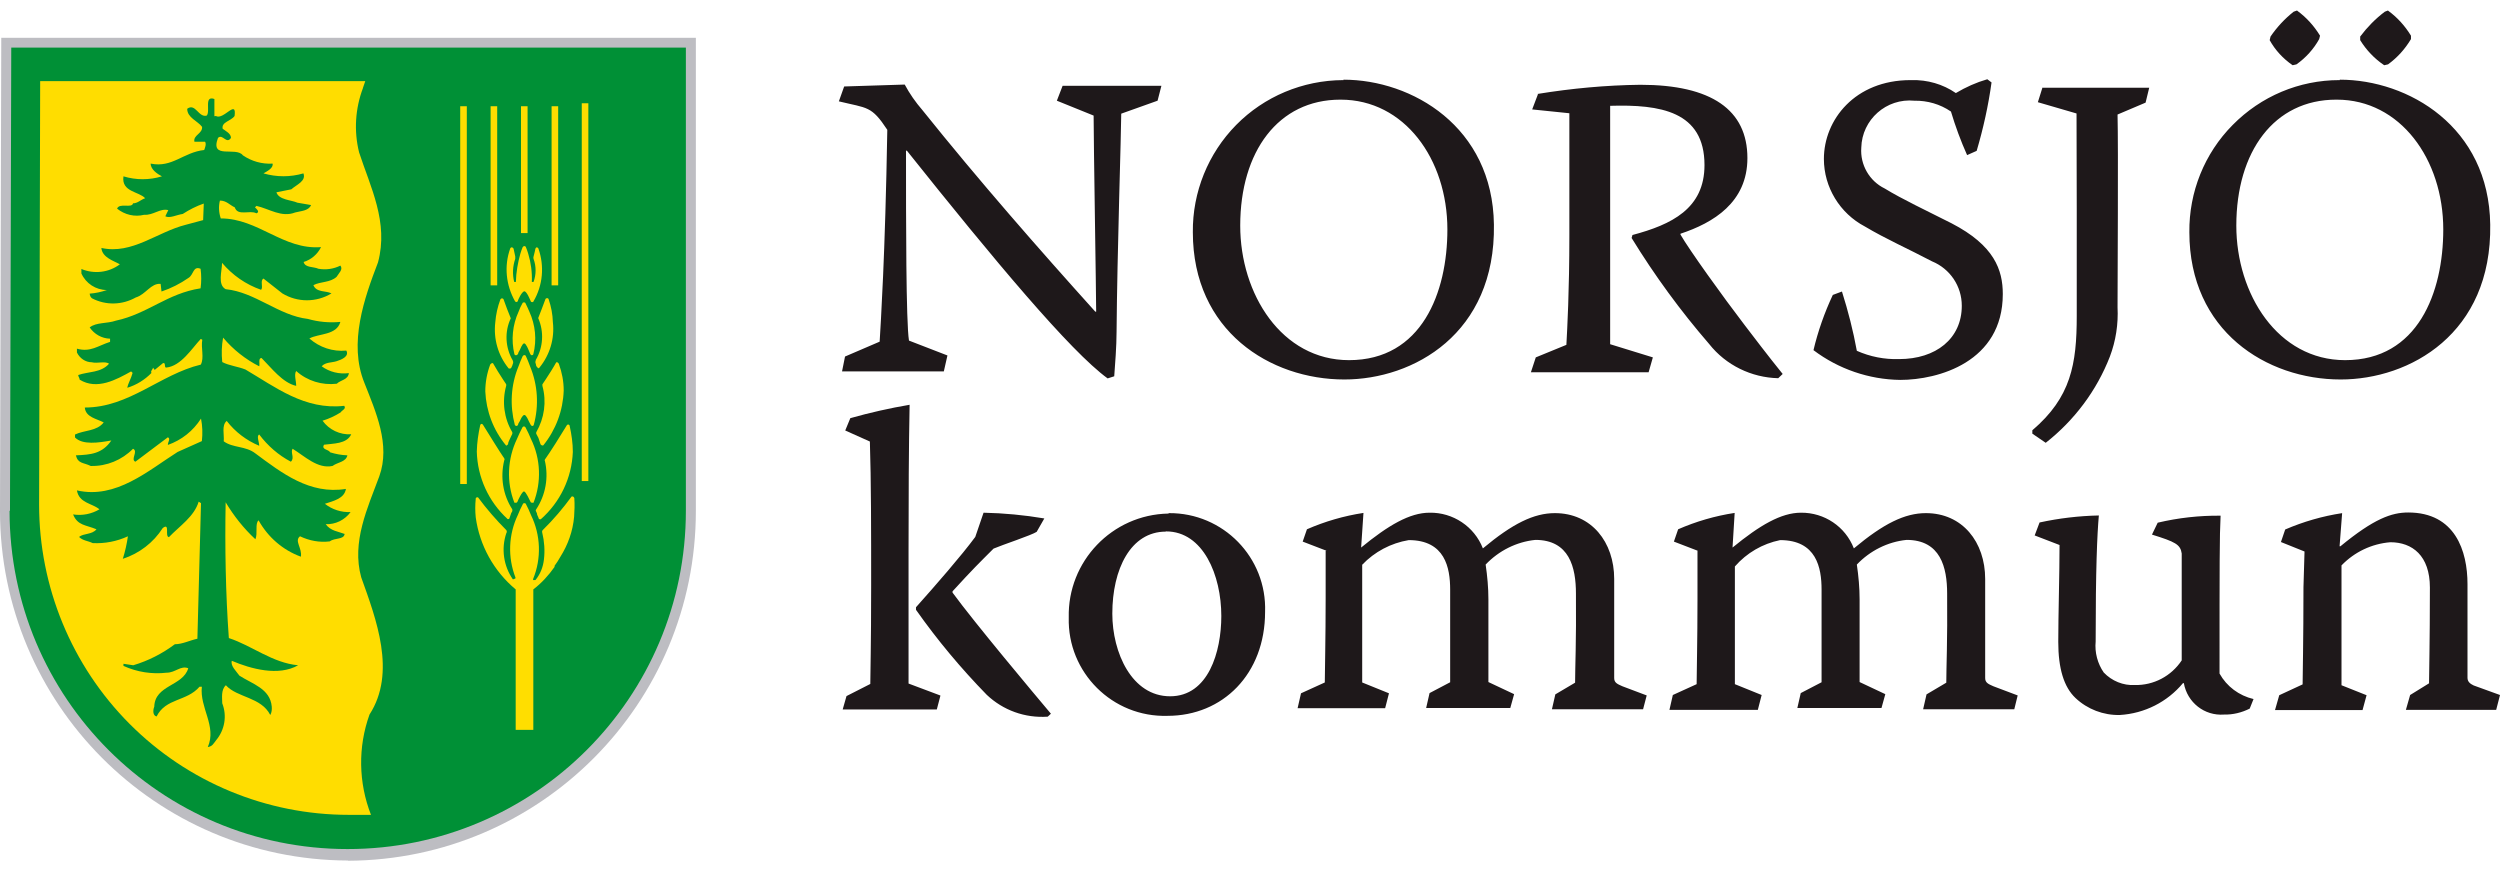
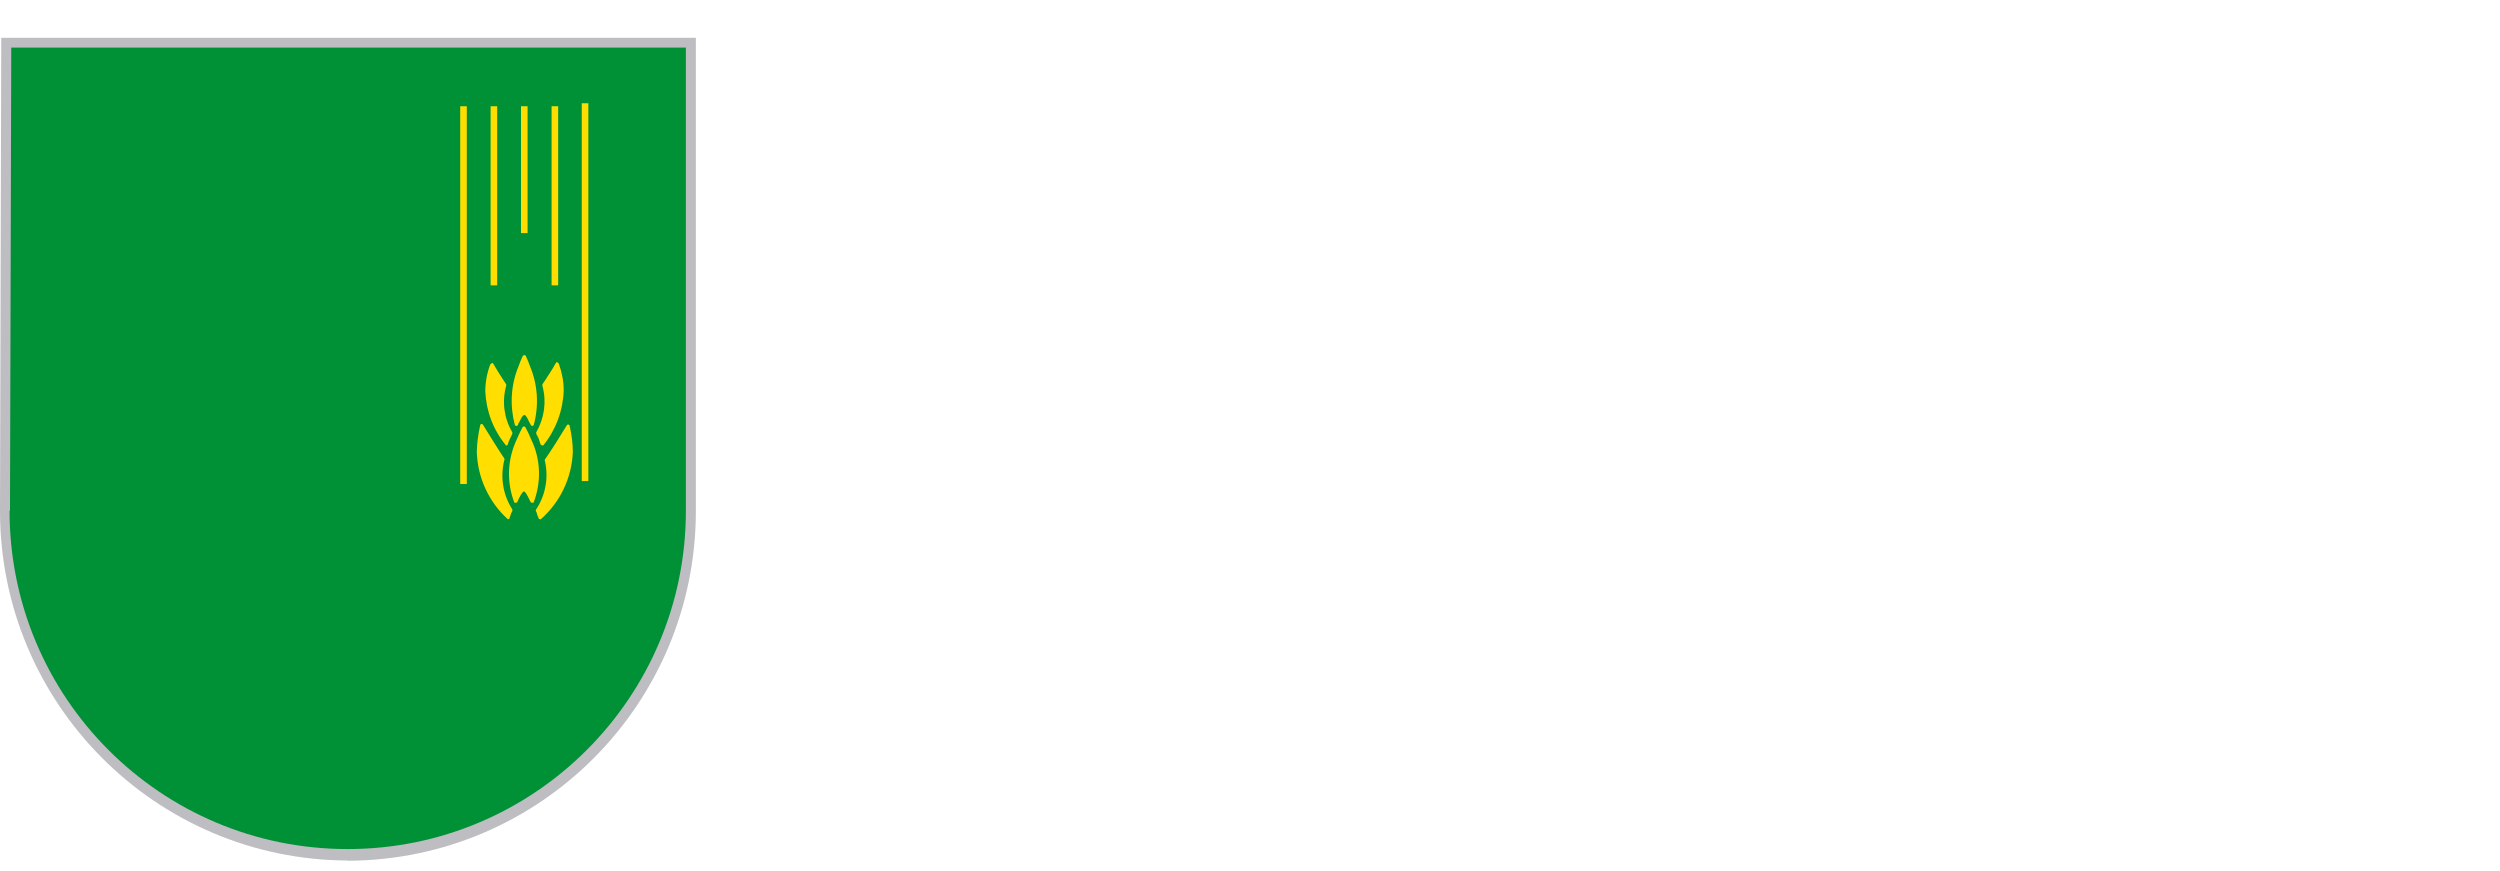
<svg xmlns="http://www.w3.org/2000/svg" version="1.1" viewBox="0 0 117.66 41">
  <defs>
    <style>
      .cls-1 {
        fill: #009036;
      }

      .cls-2 {
        fill: #ffde00;
      }

      .cls-3 {
        fill: #fd0;
      }

      .cls-4 {
        fill: #1e181a;
      }

      .cls-5 {
        fill: #bdbdc2;
      }
    </style>
  </defs>
  <g>
    <g id="Capa_1">
      <g>
        <path class="cls-5" d="M16.38,40.5C7.32,40.47,0,33.11,0,24.04L.06,1.78h32.69v22.27c0,9.06-7.31,16.42-16.37,16.46Z" />
        <path class="cls-1" d="M.47,24.04l.06-21.8h31.75v21.8c0,8.79-7.13,15.92-15.92,15.92S.45,32.84.45,24.04" />
-         <path class="cls-3" d="M17.08,4.15c-.36.96-.43,2.01-.18,3.02.53,1.63,1.4,3.29.89,5.18-.64,1.67-1.4,3.8-.64,5.67.53,1.35,1.24,2.91.7,4.4-.55,1.49-1.31,3.09-.85,4.75.7,1.96,1.67,4.48.39,6.46-.55,1.53-.52,3.21.07,4.72h-1.05c-3.87,0-7.58-1.54-10.31-4.28-2.73-2.74-4.26-6.45-4.26-10.32l.05-19.93h15.3l-.11.32Z" />
        <path class="cls-1" d="M10.16,5.46c.36.21.99-.82.88,0-.17.24-.63.28-.56.6.14.11.39.22.39.43-.21.32-.39-.21-.61,0-.39,1.04.85.39,1.17.82.41.28.9.42,1.4.39.04.21-.24.35-.43.46.61.18,1.27.18,1.88,0,.14.36-.32.53-.57.75l-.7.14c.11.36.7.36.99.49l.64.11c-.11.28-.5.28-.75.35-.64.25-1.21-.17-1.82-.31l-.07.07c.07.07.25.21.07.28-.31-.17-.88.15-1.02-.28-.24-.11-.39-.32-.7-.32-.07.28-.05.57.04.84,1.77,0,2.94,1.49,4.72,1.35-.17.34-.46.59-.82.7.07.28.46.21.7.32.35.06.71.01,1.03-.15.14.18-.07.35-.18.53-.31.28-.74.21-1.09.39.14.36.6.25.85.39-.71.43-1.6.43-2.31,0l-.89-.7c-.17.1,0,.39-.11.53-.72-.25-1.35-.69-1.84-1.27,0,.39-.22,1.03.17,1.24,1.4.14,2.49,1.24,3.87,1.4.49.14,1.01.19,1.53.14-.18.64-1.03.54-1.46.78.48.42,1.1.63,1.74.57.15.28-.24.43-.46.5-.21.07-.53.04-.7.24.37.27.83.38,1.28.32-.04.32-.39.32-.57.5-.69.08-1.39-.13-1.91-.6-.11.17,0,.46,0,.7-.64-.14-1.17-.85-1.63-1.31-.17,0-.07.28-.11.39-.65-.33-1.23-.79-1.7-1.35-.07.38-.08.76-.04,1.15.32.17.74.21,1.09.35,1.4.82,2.79,1.92,4.65,1.71.11.14-.11.21-.17.31-.27.17-.55.3-.85.39.31.43.82.67,1.35.64-.21.46-.85.43-1.28.49-.14.24.21.21.29.36.26.08.53.13.81.14-.07.32-.46.32-.7.5-.7.15-1.31-.46-1.88-.81-.11.18.11.43-.08.61-.59-.31-1.09-.75-1.49-1.28-.14.07,0,.35,0,.53-.6-.25-1.13-.65-1.53-1.17-.25.21-.11.64-.14.96.43.32,1.03.21,1.49.57,1.24.92,2.56,1.95,4.26,1.67-.07.46-.6.57-.99.7.34.27.77.41,1.21.39-.27.37-.71.59-1.17.57.22.32.61.35.89.46-.04.28-.46.17-.7.35-.48.06-.96-.03-1.4-.24-.28.21.11.56.04.96-.85-.31-1.55-.92-1.99-1.71-.18.15-.03.61-.15.89-.55-.51-1.01-1.09-1.4-1.74-.04,2.09,0,4.33.15,6.39,1.1.36,2.05,1.17,3.26,1.28-.92.53-2.23.17-3.12-.21-.07.24.21.49.36.7.6.39,1.45.61,1.52,1.46.01.13,0,.27-.07.39-.43-.85-1.56-.81-2.09-1.4-.24.22-.17.61-.17.85.23.59.12,1.25-.29,1.74-.14.18-.17.28-.39.32.43-.99-.39-1.84-.28-2.84h-.11c-.6.7-1.59.53-2.02,1.4-.18-.04-.18-.29-.11-.46.03-1.03,1.35-.96,1.6-1.81-.36-.14-.6.21-1.02.21-.69.08-1.39-.03-2.03-.32v-.1l.46.07c.71-.21,1.37-.55,1.96-.99.35,0,.7-.18,1.06-.26l.17-6.38-.11-.07c-.21.7-.89,1.14-1.4,1.67-.21-.03.07-.7-.29-.43-.44.69-1.11,1.2-1.88,1.45.11-.35.19-.71.24-1.06-.52.24-1.09.35-1.66.32-.22-.11-.46-.11-.64-.29.22-.18.61-.1.82-.36-.5-.21-.89-.17-1.1-.7.43.07.87-.02,1.24-.24-.35-.29-.96-.29-1.06-.89,1.84.42,3.35-.93,4.74-1.81l1.14-.51c.04-.35.03-.71-.04-1.06-.37.58-.91,1.01-1.56,1.24,0-.15.14-.29,0-.36l-1.53,1.15c-.24-.11.15-.49-.11-.61-.52.53-1.24.83-1.99.81-.35-.17-.6-.1-.7-.5.7-.03,1.24-.07,1.67-.7-.61.11-1.35.22-1.71-.14v-.14c.43-.21,1.03-.15,1.35-.57-.32-.17-.85-.24-.89-.7,2.09,0,3.55-1.56,5.46-2.02.17-.32,0-.78.07-1.17l-.07-.04c-.43.46-.93,1.28-1.63,1.35-.11,0,0-.25-.15-.21l-.39.32-.08-.11c0,.08-.14.18-.07.25-.31.32-.71.57-1.14.7.04-.22.18-.43.25-.7l-.07-.07c-.7.39-1.6.89-2.42.39,0-.07-.07-.15-.07-.22.49-.17,1.07-.1,1.45-.53-.17-.14-.56,0-.81-.07-.3,0-.57-.19-.7-.46v-.18c.64.18.99-.14,1.56-.32v-.15c-.39-.01-.74-.21-.96-.53.31-.25.81-.17,1.24-.32,1.49-.32,2.41-1.28,3.98-1.52.04-.31.04-.61,0-.92-.36-.15-.32.28-.57.43-.39.27-.82.49-1.27.64l-.04-.36c-.46-.04-.7.5-1.17.64-.64.36-1.41.38-2.06.04-.07-.05-.1-.13-.11-.22.28-.02.55-.08.81-.17-.52,0-.99-.31-1.2-.78v-.21c.6.25,1.29.17,1.81-.22-.27-.16-.83-.31-.87-.77,1.45.32,2.62-.75,3.97-1.09l.82-.22.03-.78c-.35.12-.68.29-.99.49-.29.04-.61.22-.82.11l.14-.29c-.39-.1-.7.25-1.14.22-.44.11-.91,0-1.27-.29.11-.29.7,0,.75-.25.22,0,.36-.17.57-.24-.28-.32-1.13-.29-1.02-1.03.59.18,1.22.18,1.81,0-.21-.11-.53-.32-.53-.6,1.02.21,1.53-.53,2.52-.64.04-.11.11-.28.04-.39h-.5c-.07-.31.39-.38.36-.7-.21-.28-.7-.43-.7-.85.39-.29.53.43.92.32.18-.21-.14-.96.36-.78v.81Z" />
-         <path class="cls-4" d="M110.12,3.75c3.22,0,7.02,2.21,7.08,6.82.08,5.14-3.79,7.29-7.04,7.29-3.49,0-7.12-2.28-7.12-6.93-.02-1.89.71-3.71,2.04-5.05,1.33-1.35,3.13-2.11,5.02-2.11h.02ZM109.95,4.69c-2.92,0-4.7,2.44-4.7,5.93,0,3.22,1.95,6.33,5.12,6.33,3.43,0,4.62-3.19,4.62-6.15,0-3.31-2.03-6.11-5.01-6.11h-.02ZM108.11.5c.44.32.8.72,1.08,1.18l-.04.16c-.26.47-.63.88-1.07,1.19l-.18.04c-.45-.31-.82-.71-1.08-1.18l.04-.17c.3-.44.67-.84,1.09-1.17l.17-.06ZM112.39.5c.44.32.8.72,1.08,1.18v.16c-.28.47-.64.87-1.08,1.19l-.18.04c-.46-.31-.84-.71-1.13-1.18v-.17c.33-.44.72-.84,1.16-1.17l.16-.06ZM96.11,4.13h5.04l-.17.7-1.32.56c.04,1.62,0,7.75,0,9.07.04.79-.08,1.58-.36,2.32-.62,1.6-1.67,3-3.02,4.06l-.63-.43v-.16c1.82-1.55,2.09-3.11,2.09-5.38v-5.03c-.01-3.32-.01-4.05-.01-4.5l-1.82-.53.21-.67ZM89.96,3.77c.75-.02,1.48.19,2.09.61.47-.28.96-.5,1.48-.65l.2.15c-.15,1.09-.39,2.17-.7,3.22l-.45.2c-.3-.67-.55-1.35-.76-2.05-.51-.35-1.11-.52-1.72-.51-1.32-.13-2.47.89-2.5,2.21-.06.8.38,1.57,1.1,1.92.85.52,1.95,1.03,3.15,1.64,2.01,1.04,2.41,2.19,2.41,3.33,0,3.2-3.04,4.04-4.83,4.04-1.47-.02-2.9-.51-4.08-1.4.21-.89.52-1.77.91-2.6l.43-.16c.29.92.53,1.85.7,2.79.63.28,1.3.41,1.99.39,1.73,0,2.95-.96,2.95-2.51,0-.92-.55-1.74-1.4-2.09-1.12-.59-2.17-1.05-3.16-1.64-1.18-.62-1.93-1.85-1.93-3.18,0-1.84,1.46-3.71,4.08-3.71h.03ZM72.37,4.42c1.6-.26,3.21-.41,4.83-.43,3.35,0,5.04,1.18,5.04,3.45,0,2.09-1.61,3.05-3.15,3.56v.04c.4.7,2,2.93,3.02,4.26,1.24,1.63,1.56,2.01,1.79,2.3l-.21.2c-1.26-.03-2.46-.61-3.25-1.61-1.35-1.56-2.57-3.23-3.65-4.99l.04-.14c1.84-.49,3.39-1.24,3.39-3.29,0-2.54-2.09-2.86-4.44-2.79v11.22l2.01.62-.2.7h-5.54l.23-.7,1.44-.59c.04-.75.14-2.51.14-5.15v-5.75l-1.75-.18.27-.71ZM63.23,3.75c3.22,0,7.02,2.21,7.08,6.82.08,5.14-3.79,7.29-7.04,7.29-3.49,0-7.13-2.28-7.13-6.93-.02-1.89.72-3.71,2.04-5.05,1.32-1.34,3.13-2.1,5.03-2.11h.02ZM63.08,4.69c-2.92,0-4.71,2.44-4.71,5.93,0,3.22,1.95,6.33,5.12,6.33,3.43,0,4.63-3.19,4.63-6.15,0-3.32-2.03-6.11-5.02-6.11h-.01ZM44.42,17.48h-4.79l.14-.7,1.63-.7c.05-.85.26-4.04.36-9.97-.75-1.14-.93-1.01-2.28-1.34l.25-.7,2.85-.09c.23.43.51.83.83,1.2,2.66,3.32,5.5,6.56,8.14,9.49h.04c0-.79-.12-8.05-.12-9.23l-1.73-.7.27-.7h4.65l-.18.7-1.71.61c0,.85-.19,6.52-.22,10.27,0,.65-.07,1.58-.11,2.09l-.31.1c-1.76-1.28-5.35-5.58-9.45-10.72h-.04c0,3.33,0,8.09.14,8.94l1.81.7-.17.75ZM108.47,25.96l-1.12-.45.2-.59c.86-.37,1.76-.63,2.68-.77l-.12,1.56h.04c1.58-1.3,2.41-1.59,3.19-1.59,2.21,0,2.79,1.81,2.79,3.37v4.41c0,.18.12.28.29.36l1.24.45-.18.7h-4.25l.2-.7.89-.55c0-.49.04-1.87.04-4.51,0-1.5-.83-2.13-1.86-2.13-.88.07-1.69.46-2.3,1.09v5.64l1.18.47-.19.7h-4.12l.2-.7,1.1-.51c0-.34.04-2.09.04-4.58l.05-1.69ZM95.76,25.2l.23-.61c.92-.2,1.85-.31,2.79-.33-.08.91-.15,2.52-.15,5.93-.05.52.09,1.04.38,1.46.38.4.92.62,1.46.59.89.02,1.72-.42,2.21-1.16v-5.03c-.06-.43-.31-.55-1.4-.89l.27-.56c.97-.23,1.96-.34,2.96-.33-.05.96-.05,2.23-.05,7.43.34.61.92,1.04,1.6,1.2l-.18.45c-.38.19-.79.29-1.21.28-.92.07-1.73-.57-1.89-1.48h-.04c-.74.89-1.81,1.43-2.97,1.5-.77.02-1.53-.27-2.09-.8-.55-.52-.81-1.4-.81-2.64s.06-3.22.06-4.56l-1.17-.45ZM79.9,25.92l-1.12-.43.2-.58c.85-.37,1.74-.63,2.66-.77l-.1,1.63c1.28-1.05,2.29-1.64,3.22-1.64,1.1-.01,2.09.65,2.49,1.68,1.4-1.17,2.4-1.66,3.39-1.66,1.72,0,2.79,1.36,2.79,3.1v4.66c0,.22.14.28.39.39l1.14.43-.16.65h-4.29l.16-.7.93-.55c0-.7.06-1.95.04-4.19,0-1.24-.31-2.53-1.91-2.53-.89.09-1.72.51-2.34,1.16.08.55.13,1.09.13,1.64v3.89l1.21.57-.18.65h-3.96l.16-.7.98-.51v-4.36c0-1.03-.24-2.33-1.95-2.33-.83.17-1.57.6-2.13,1.24v5.54l1.26.51-.18.7h-4.16l.16-.7,1.12-.51c0-.43.04-2.09.04-3.99v-2.28ZM62.43,25.92l-1.12-.43.2-.58c.85-.37,1.74-.63,2.66-.77l-.11,1.63c1.28-1.05,2.29-1.64,3.22-1.64,1.1-.02,2.11.65,2.51,1.68,1.4-1.17,2.4-1.66,3.39-1.66,1.72,0,2.79,1.36,2.79,3.1v4.66c0,.22.14.28.39.39l1.14.43-.17.65h-4.29l.16-.7.93-.55c0-.7.06-1.95.04-4.19,0-1.24-.31-2.53-1.91-2.53-.89.09-1.72.51-2.34,1.16.08.55.13,1.09.13,1.64v3.89l1.21.57-.18.65h-3.96l.16-.7.97-.51v-4.36c0-1.03-.24-2.33-1.95-2.33-.84.14-1.61.55-2.19,1.16v5.54l1.26.51-.18.7h-4.12l.16-.7,1.12-.51c0-.43.04-2.09.04-3.99v-2.2ZM55.01,24.15c2.56-.02,4.62,2.09,4.53,4.65,0,2.92-1.99,4.89-4.59,4.89-2.59.08-4.72-2.04-4.65-4.63-.06-2.64,2.04-4.84,4.69-4.89l.02-.02ZM54.87,25.02c-1.66,0-2.52,1.77-2.52,3.86,0,1.84.92,3.89,2.72,3.89s2.41-2.09,2.41-3.78c0-1.91-.85-3.98-2.6-3.98h-.02ZM44.26,32.74l-.17.65h-4.43l.18-.63,1.12-.57c0-.47.04-1.77.04-4.63,0-2.58,0-4.93-.06-6.78l-1.16-.52.24-.58c.92-.26,1.85-.47,2.79-.63-.04,1.99-.05,4.41-.05,6.84v6.28l1.49.56ZM49.3,33.73c-1.06.07-2.09-.3-2.86-1.03-1.21-1.24-2.33-2.58-3.33-4v-.12c.92-1.03,2.15-2.44,2.79-3.31l.39-1.14c.96.02,1.91.11,2.86.27l-.36.63c-.24.16-1.61.61-2.03.79-.7.7-.97.96-1.93,2.01v.06c1.02,1.4,3.88,4.81,4.63,5.7l-.15.14Z" />
-         <path class="cls-3" d="M25.96,5h.31v8.43h-.31V5ZM23.09,5h.31v8.43h-.31V5ZM24.52,5h.31v5.97h-.31v-5.97ZM27.38,4.86h.31v17.78h-.31V4.86ZM21.66,5h.31v17.78h-.31V5Z" />
+         <path class="cls-3" d="M25.96,5h.31v8.43h-.31V5ZM23.09,5h.31v8.43h-.31ZM24.52,5h.31v5.97h-.31v-5.97ZM27.38,4.86h.31v17.78h-.31V4.86ZM21.66,5h.31v17.78h-.31V5Z" />
        <path class="cls-2" d="M25.53,18.08s-.01.07,0,.09c.2.73.09,1.51-.29,2.17-.01.03-.01.05,0,.08l.1.19.1.3s.04.05.07.05c.02.01.04.01.06,0,.59-.73.93-1.64.96-2.58,0-.43-.08-.85-.23-1.26-.01-.03-.04-.05-.07-.07-.01,0-.04,0-.05,0-.13.24-.33.55-.48.78l-.16.24ZM23.85,20.96s.05-.03.06-.05c0-.1.07-.2.11-.3q.04-.09.09-.19s.01-.06,0-.08c-.39-.65-.49-1.44-.29-2.17.01-.03.01-.06,0-.09l-.14-.21c-.16-.24-.35-.55-.48-.78h-.05s-.07.04-.08.07c-.15.4-.23.83-.23,1.26.04.93.38,1.83.98,2.55.01,0,.02,0,.03,0ZM24.23,20s.04.05.07.05c.03,0,.06-.02.08-.05,0-.06.05-.12.09-.19.03-.07.12-.28.21-.28s.2.28.2.28l.1.19s.04.05.07.05.06-.02.07-.05c.25-.91.19-1.88-.17-2.75-.06-.17-.13-.34-.2-.49-.01-.03-.04-.05-.07-.05-.03,0-.06.02-.08.05-.07.15-.14.32-.2.49-.36.87-.41,1.84-.17,2.75ZM25.64,21.67c.19.8.04,1.63-.41,2.31-.02.03-.02.06,0,.09l.04.09c0,.08.06.15.08.23,0,.03.03.04.05.05.01,0,.03,0,.05,0,.92-.81,1.46-1.95,1.51-3.17,0-.41-.06-.82-.15-1.23,0-.03-.03-.06-.07-.06-.03,0-.05.01-.06.03-.29.48-.8,1.29-1.01,1.58-.02.02-.03.05-.04.08ZM23.88,24.43s.03,0,.05,0c.03,0,.05-.03.05-.05l.08-.23.05-.09s.01-.06,0-.09c-.44-.68-.57-1.51-.38-2.3.02-.03.02-.07,0-.1-.21-.3-.7-1.1-1-1.58-.02-.03-.04-.04-.07-.04-.03,0-.05.03-.06.06-.09.41-.15.82-.16,1.24.03,1.21.55,2.35,1.44,3.17ZM24.22,23.66s.05,0,.07,0c.03,0,.05-.02.06-.04.03-.08.22-.49.31-.49s.27.42.31.49c.01.03.04.04.07.04.02,0,.05,0,.07,0,.38-.97.34-2.06-.12-3-.08-.19-.16-.37-.26-.55-.01-.02-.04-.04-.07-.04s-.05.01-.07.04c-.09.17-.18.36-.26.55-.45.94-.5,2.03-.12,3Z" />
-         <path class="cls-2" d="M27.03,23.44s-.03-.06-.06-.07c-.02-.01-.05-.01-.07,0-.4.55-.85,1.08-1.34,1.56-.04.03-.06.09-.04.14.1.41.13.84.08,1.26-.04.36-.17.69-.4.97h-.11v-.05c.4-.97.36-2.07-.1-3.01-.07-.18-.15-.35-.24-.52-.01-.03-.04-.04-.07-.04s-.06.01-.07.04c-.09.17-.17.34-.24.52-.44.92-.48,1.99-.11,2.94v.04s-.08.04-.12.05c-.44-.63-.56-1.44-.31-2.18.03-.04.03-.09,0-.14-.48-.48-.93-1-1.33-1.54-.02-.01-.04-.01-.06,0-.03,0-.06.04-.05.07-.03.29-.03.58,0,.87.18,1.32.85,2.53,1.88,3.39v6.61h.83v-6.61c.39-.3.72-.66,1-1.06v-.05c.1-.13.19-.28.27-.42.36-.57.59-1.21.65-1.89.02-.29.03-.58.01-.87ZM25.22,16.95c-.03.06-.03.13,0,.18,0,0,0,.1.06.15.07.05,0,.05.06.05.02,0,.04-.01.05-.03.49-.6.72-1.37.63-2.14-.01-.37-.08-.73-.2-1.08-.01-.03-.04-.05-.07-.05-.03,0-.07.02-.08.05-.12.33-.23.61-.34.89.28.64.24,1.38-.12,1.98ZM24.02,17.34s.04,0,.05-.05c.03-.05.05-.1.06-.15.03-.05.03-.12,0-.18-.35-.6-.39-1.35-.09-1.98-.12-.28-.22-.56-.34-.89-.01-.03-.04-.04-.07-.05-.03,0-.06.02-.08.05-.13.35-.21.71-.24,1.08-.09.78.13,1.56.63,2.17.02.01.04.01.07,0ZM24.38,16.67c0-.07.05-.13.08-.19.03-.05.12-.32.21-.32s.21.32.21.32l.08.19s.04.05.07.05c.03,0,.06-.02.07-.05.17-.67.1-1.38-.19-2.01-.05-.13-.12-.26-.18-.39-.01-.03-.04-.04-.07-.04-.03,0-.06.01-.07.04-.07.12-.13.25-.18.39-.29.63-.36,1.34-.2,2.01.01.03.04.05.07.05.03,0,.07-.01.08-.05Z" />
-         <path class="cls-2" d="M24.3,14.22s.05-.02.07-.04c0-.07.2-.47.31-.47s.27.4.3.47c.01.03.04.04.07.04.03,0,.05-.01.06-.04.44-.75.52-1.66.23-2.48-.01-.03-.04-.05-.07-.06-.03,0-.06.03-.07.06,0,0-.06.29-.09.38-.01.03-.01.07,0,.1.13.35.13.74,0,1.09h-.08c.02-.45-.04-.9-.17-1.33-.03-.11-.07-.21-.11-.31-.01-.03-.04-.05-.07-.05s-.06.02-.08.05c-.04.1-.08.2-.11.31-.12.43-.2.88-.21,1.33h-.08c-.09-.36-.07-.74.05-1.09,0-.04,0-.07,0-.11l-.08-.37s-.04-.06-.08-.06c-.04,0-.07.03-.08.06-.29.82-.2,1.72.23,2.48.01.02.04.03.07.04Z" />
      </g>
    </g>
  </g>
</svg>